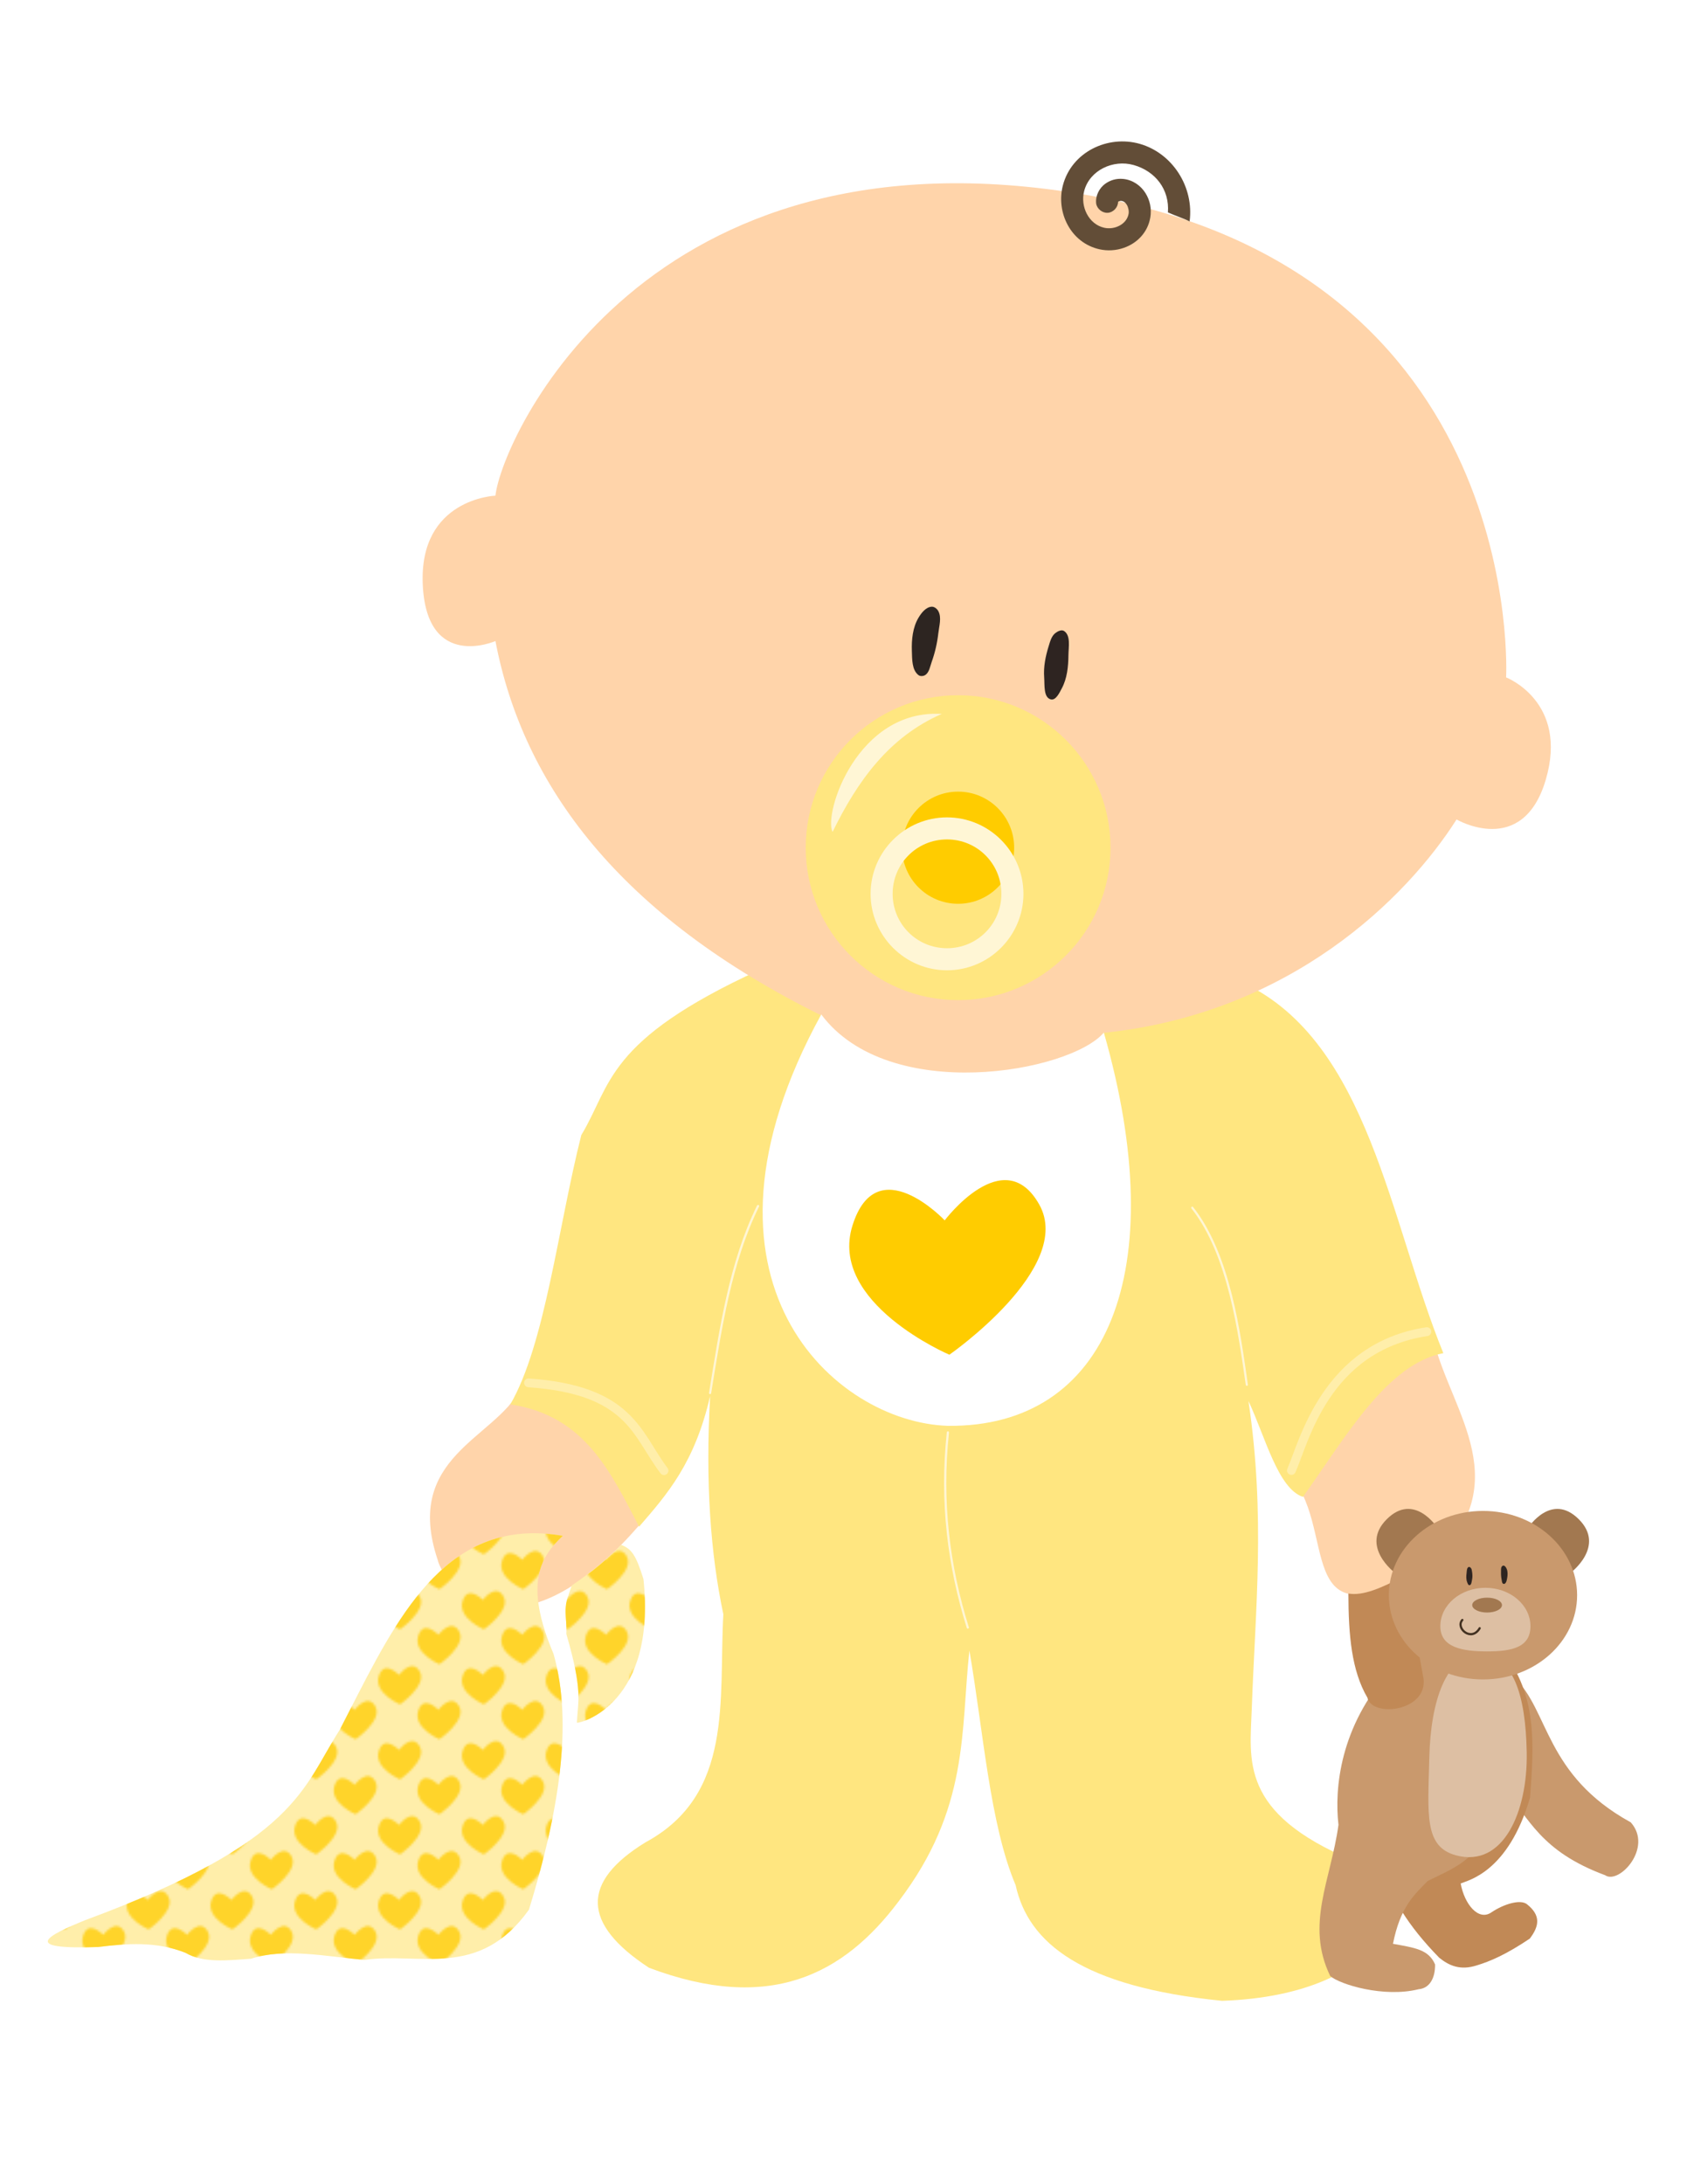
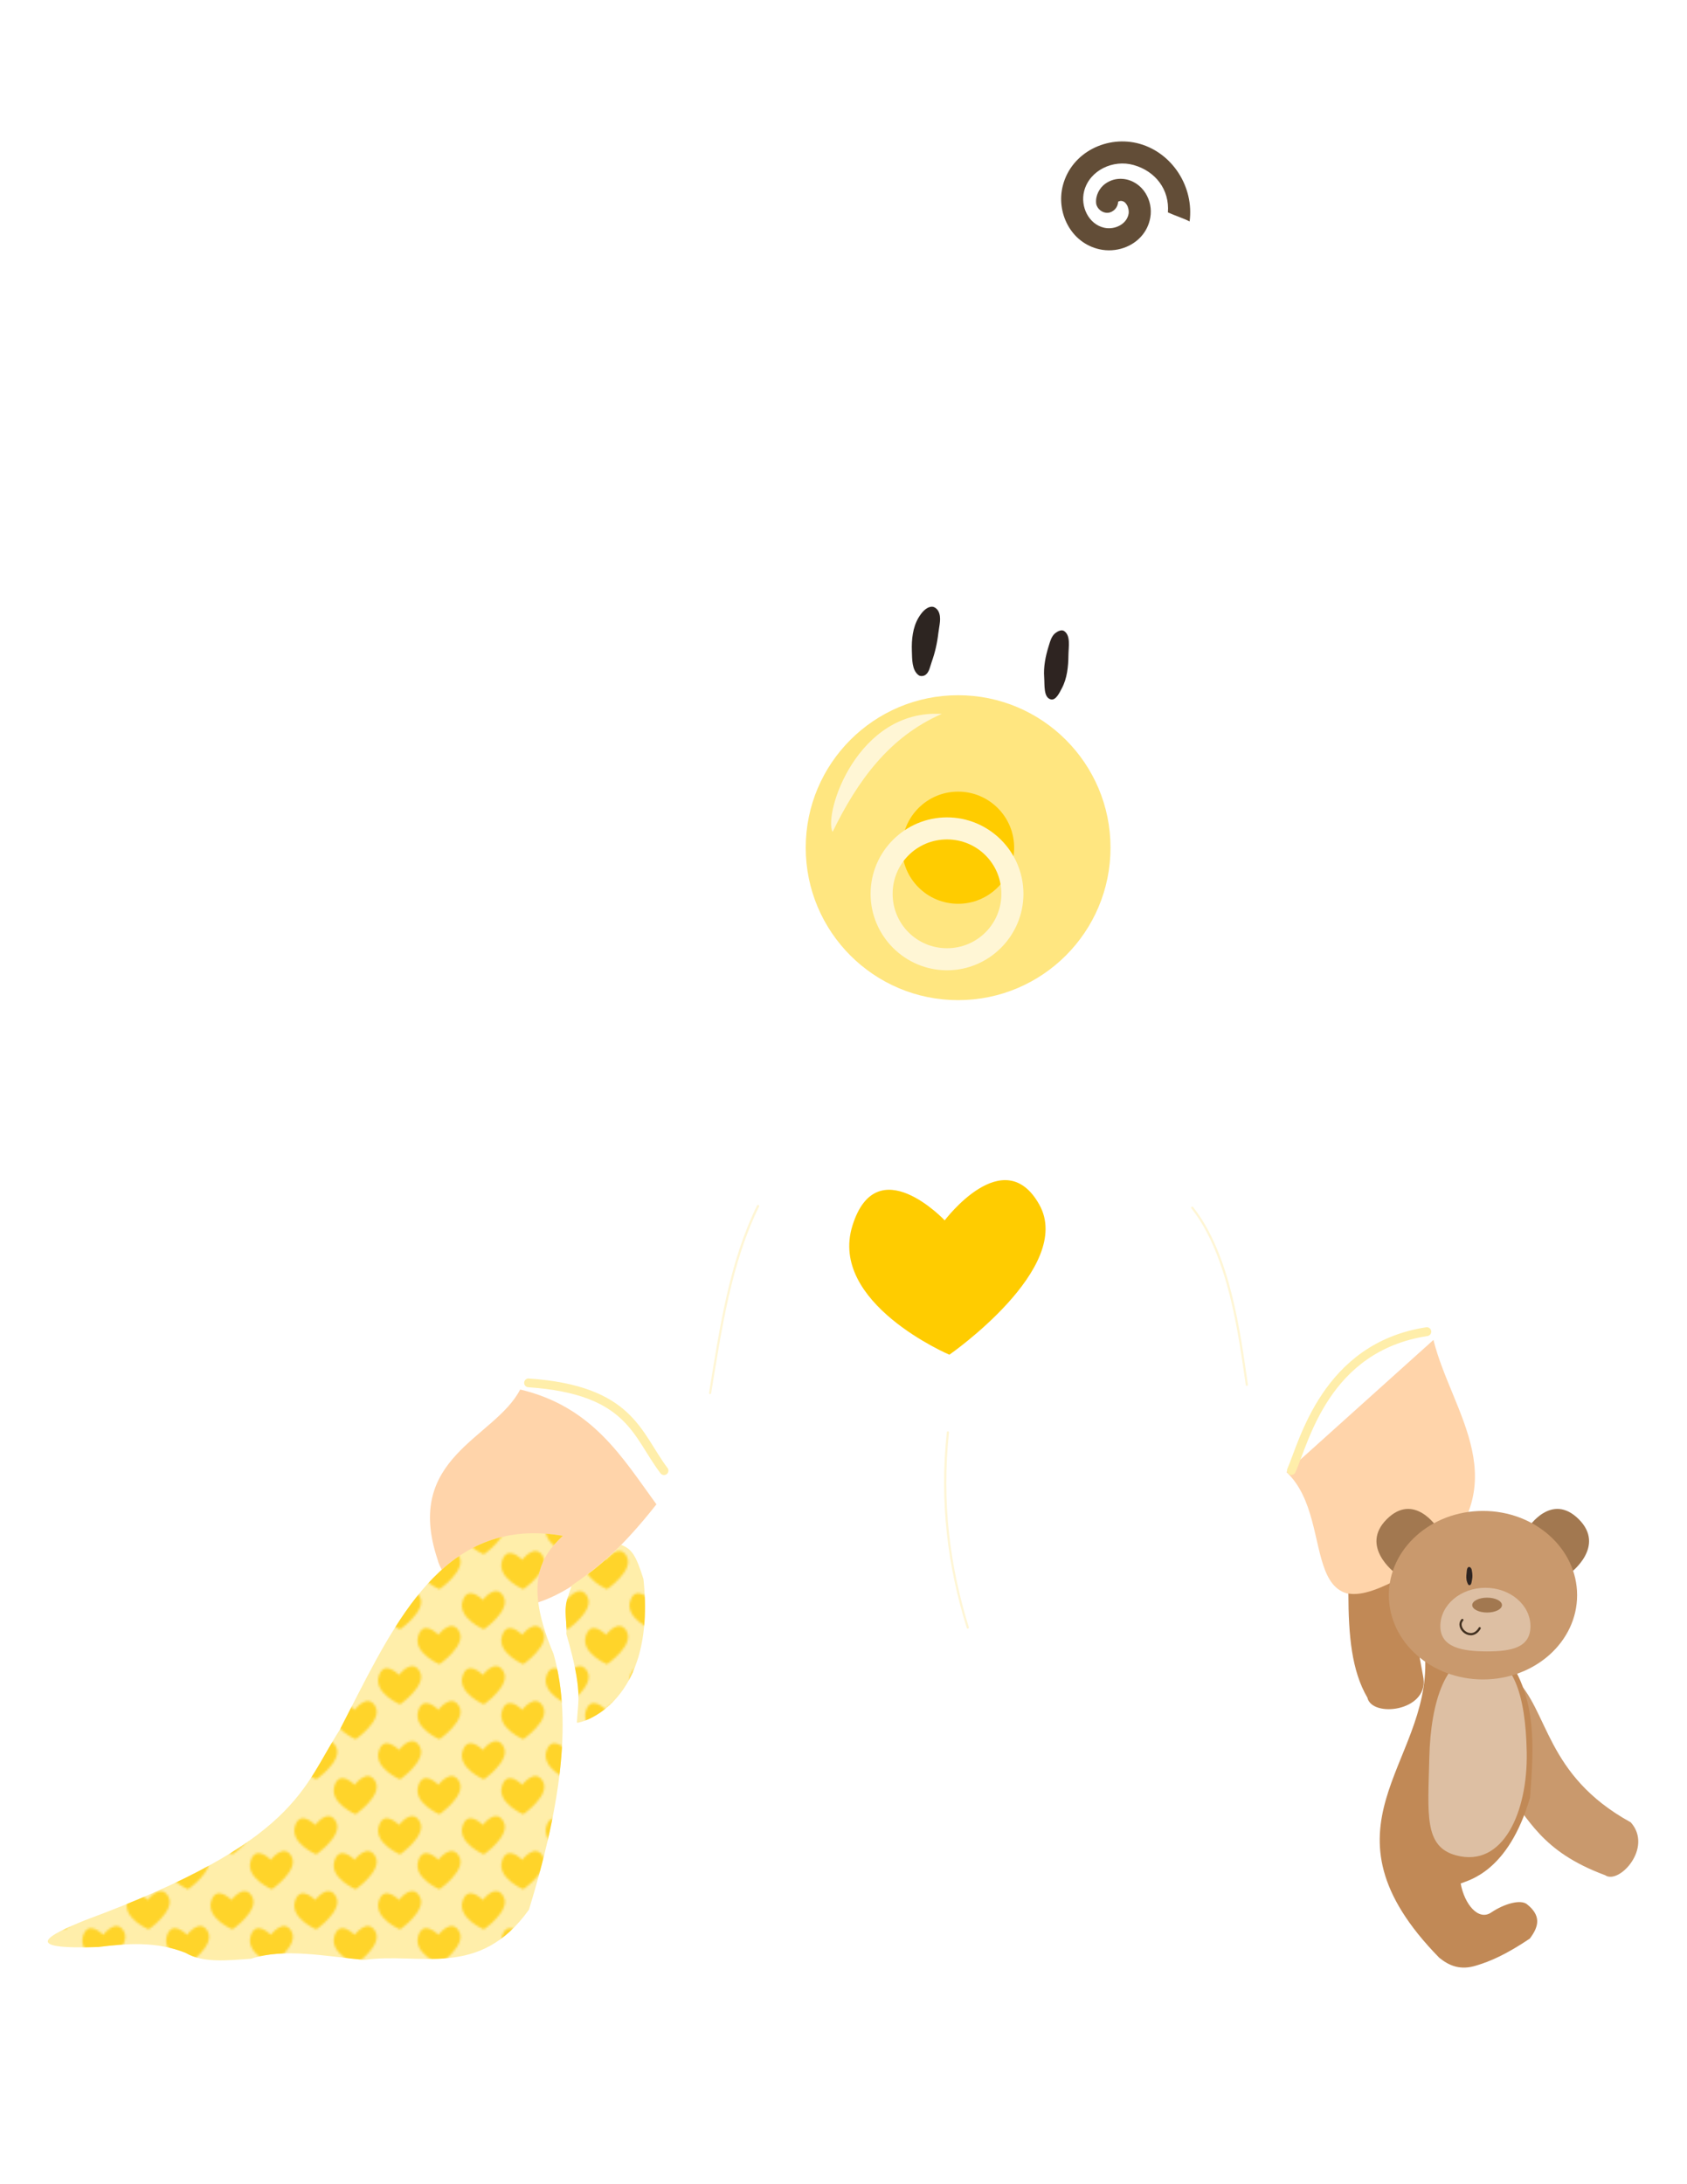
<svg xmlns="http://www.w3.org/2000/svg" xmlns:xlink="http://www.w3.org/1999/xlink" enable-background="new 0 0 765 990" version="1.1" viewBox="0 0 765 990" xml:space="preserve">
  <pattern id="a" x="-897" y="1296" width="37.344" height="33.118" overflow="visible" patternUnits="userSpaceOnUse" viewBox="0 -33.124 37.344 33.118">
    <polygon points="0 -0.006 37.344 -0.006 37.344 -33.124 0 -33.124" fill="none" />
    <g transform="matrix(.649 0 0 .649 -3.524 -445.38)" fill="#FFD42A">
      <path d="m20.043 680.61s9.066 12.065 14.477 2.413c5.41-9.652-13.762-22.967-13.762-22.967s-18.539 7.898-14.834 19.75c3.704 11.851 14.12 0.804 14.12 0.804l-1e-3 -1e-4z" />
      <path d="m47.578 656.25s9.066 12.065 14.477 2.413c5.41-9.652-13.762-22.967-13.762-22.967s-18.539 7.898-14.834 19.75c3.704 11.851 14.12 0.804 14.12 0.804l-1e-3 -1e-4z" />
    </g>
  </pattern>
  <g transform="translate(0 -62.362)">
    <path d="m235.89 692.16c-11.535 22.344-53.046 30.569-37.443 77.133 2.795 12.215 37.74 53.239 99.225-25.087-15.54-21.28-28.934-44.228-61.781-52.046h-1e-3z" fill="#FFD4AA" />
    <path d="m583.37 729.6 66.649-59.909c8.323 33.526 39.068 65.392-2.247 102.59-63.969 38.56-39.572-19.469-64.402-42.685l-4e-4 4e-3z" fill="#FFD4AA" />
-     <path d="m563.9 507.94c-25.016 7.587-65.4 13.038-67.398 27.708-48.999 24.973-86.213 15.551-119.07-2.995-2.192-16.388-10.846-28.254-32.95-30.703-70.181 32.166-67.076 52.117-80.877 74.887-10.479 41.369-16.403 94.882-32.201 122.07 34.014 5.024 45.637 31.084 58.412 55.416 12.827-14.803 25.192-28.842 32.201-59.16-2.2 39.245 0.207 71.58 5.991 98.85-2.145 38.762 4.842 81.633-35.197 103.34-29.383 17.975-29.029 36.942 1.498 56.914 54.701 20.629 88.208 3.11 113.08-29.955 32.242-42.244 28.212-77.234 32.201-113.83 6.322 36.558 9.263 78.752 20.968 106.34 5.723 26.26 30.142 46.072 93.608 52.421 76.739-2.597 93.775-50.797 59.16-63.654-51.374-21.626-46.511-45.336-45.681-68.896 1.574-44.771 6.278-87.038-1.498-139.29 7.683 16.418 13.4 39.72 24.713 43.434 19.711-27.743 38.234-60.243 63.654-65.151-24.26-59.38-33.8-140.94-90.61-167.75l-0.004 0.004z" fill="#FFE680" />
    <path d="m429.81 711.11c-0.252 0.015-0.453 0.216-0.469 0.469-3.372 31.647 0.406 60.921 9.031 88.562 0.046 0.272 0.304 0.456 0.576 0.41s0.456-0.304 0.41-0.576c-0.009-0.051-0.025-0.1-0.049-0.146-8.59-27.528-12.326-56.652-8.969-88.156 0.035-0.274-0.158-0.524-0.432-0.56-0.033-0.004-0.066-0.005-0.099-0.003l2e-4 3e-4z" fill="#FFF6D5" />
    <path d="m646.72 663.96c-47.14 7.221-57.534 51.981-62.938 64.094-0.449 1.01 6e-3 2.192 1.016 2.641s2.192-0.006 2.641-1.016c6.073-13.612 15.061-54.885 59.875-61.75 1.097-0.16 1.855-1.179 1.695-2.276s-1.179-1.855-2.276-1.695c-0.004 7e-4 -0.009 0.001-0.013 2e-3l6e-4 -3e-4z" fill="#fea" />
    <path d="m239.38 687.17c-1.092 0.169-1.84 1.19-1.671 2.282 0.14 0.908 0.881 1.604 1.796 1.687 22.861 1.574 34.536 7.237 42.188 14.375 7.652 7.138 11.357 16.088 17.75 24.531 0.614 0.919 1.856 1.166 2.774 0.552 0.919-0.614 1.166-1.856 0.552-2.774-0.043-0.064-0.089-0.126-0.139-0.184-6.002-7.926-9.839-17.214-18.219-25.031-8.38-7.818-21.194-13.824-44.625-15.438-0.135-0.014-0.271-0.014-0.406 0l-2e-4 4e-4z" fill="#fea" />
    <path d="m343.66 608.52c-0.164 0.026-0.304 0.131-0.375 0.281-12.608 25.643-16.938 55.366-21.75 84.781-0.096 0.259 0.036 0.547 0.295 0.642s0.547-0.036 0.642-0.295c0.023-0.061 0.033-0.126 0.031-0.191 4.813-29.426 9.174-59.019 21.688-84.469 0.144-0.235 0.07-0.543-0.166-0.688-0.109-0.067-0.24-0.089-0.366-0.062l-5e-4 4e-4z" fill="#FFF6D5" />
    <path d="m540.62 609.27c-0.275 0.025-0.478 0.268-0.453 0.543 0.009 0.099 0.047 0.192 0.109 0.27 16.744 21.232 21.263 56.837 24.625 79.906-0.009 0.276 0.206 0.507 0.482 0.517s0.507-0.206 0.517-0.482c0.002-0.065-0.008-0.13-0.031-0.191-3.359-23.048-7.788-58.755-24.812-80.344-0.098-0.144-0.264-0.227-0.438-0.219l-5e-4 5e-4z" fill="#FFF6D5" />
-     <path d="m224.66 287.02c2.89-26.01 68.01-170.89 268.09-136.29 200.09 34.6 190.22 218.66 190.22 218.66s28.448 10.975 17.973 46.43-40.439 17.973-40.439 17.973c-22.451 35.299-75.085 88.046-160.35 96.74 1.452 40.682-142.06 31.924-127.03-7.58-92.23-45.46-135.95-104.64-148.46-170.03 0 0-31.107 13.686-32.95-25.461-1.843-39.148 32.95-40.439 32.95-40.439l-4e-3 -0.004z" fill="#FFD4AA" />
    <path d="m473.5 369.36c-0.352-4.701 0.594-9.5 2-14 0.667-2.134 1.256-4.601 3-6 1.072-0.86 2.845-1.745 4-1 3.132 2.02 2.033 7.273 2 11-0.045 5.099-0.594 10.504-3 15-1.112 2.078-2.715 5.576-5 5-3.374-0.851-2.74-6.53-3-10z" fill="#2E2421" />
    <path d="m509.67 174.68c5.896-2.07 10.756-6.862 11.949-13.69 0.681-3.895-0.118-7.802-2.188-11.112-2.069-3.31-5.731-6.042-10.239-6.427-2.934-0.251-5.723 0.516-8.126 2.29-2.403 1.774-4.403 5.166-3.996 8.868 0.39 2.46 2.86 4.403 5.343 4.202 2.483-0.201 4.608-2.516 4.597-5.007 0.265-0.196 1.058-0.412 1.32-0.389 1.164 0.099 1.913 0.613 2.616 1.738s1.056 2.825 0.826 4.141c-0.818 4.678-6.285 7.377-11.066 6.296-7.029-1.59-10.9-9.611-9.08-16.624 2.444-9.419 13.131-14.439 22.455-11.803 9.905 2.801 16.32 11.156 15.528 21.468 3.434 1.553 6.944 2.629 9.839 4.092 2.069-15.675-7.827-30.984-22.649-35.176-14.436-4.082-30.877 3.651-34.835 18.905-3.146 12.126 3.515 25.938 16.539 28.884 3.713 0.84 7.629 0.585 11.167-0.657v4e-4z" fill="#624D37" />
    <path d="m413.5 357.36c-0.175-5.096 0.393-10.618 3-15 1.331-2.237 3.4-4.861 6-5 1.2-0.064 2.433 0.94 3 2 1.573 2.939 0.377 6.688 0 10-0.503 4.419-1.495 8.815-3 13-0.757 2.104-1.098 4.824-3 6-0.851 0.526-2.205 0.607-3 0-3.02-2.307-2.869-7.202-3-11z" fill="#2D2521" />
    <path d="m503.58 446.58c0 38.165-30.939 69.103-69.103 69.103-38.165 0-69.103-30.939-69.103-69.103 0-38.165 30.939-69.103 69.103-69.103 38.165 0 69.103 30.939 69.103 69.103z" fill="#FFE680" />
    <path d="m459.89 446.59c0 14.038-11.38 25.417-25.417 25.417-14.038 0-25.417-11.38-25.417-25.417 0-14.038 11.38-25.417 25.417-25.417 14.038 0 25.417 11.38 25.417 25.417z" fill="#fc0" />
    <path d="m429.44 432.84c-19.079 0-34.656 15.577-34.656 34.656s15.577 34.656 34.656 34.656 34.656-15.577 34.656-34.656-15.577-34.656-34.656-34.656zm0 10c13.675 0 24.656 10.981 24.656 24.656s-10.981 24.656-24.656 24.656-24.656-10.981-24.656-24.656 10.981-24.656 24.656-24.656z" fill="#FFF6D5" />
    <path d="m377.55 439.43c-4.212-8.346 11.161-55.775 49.511-53.482-23.9 10.431-38.24 30.422-49.511 53.482z" fill="#FFF6D5" />
    <path d="m372.41 522.16c30.674 41.076 112.76 26.239 128.15 8.238 30.992 108.13 1.784 178.97-70.704 178.23-51.15-1.54-123.8-65.53-57.443-186.47l-3e-3 0.003z" fill="#fff" />
    <path d="m428.39 615.5s26.862-35.744 42.892-7.149c16.03 28.596-40.774 68.044-40.774 68.044s-54.926-23.4-43.951-58.513 41.833-2.383 41.833-2.383v5e-4z" fill="#fc0" />
    <path d="m240.5 757.33c-44.821 1.118-64.606 46.875-86.406 89.031-16.939 26.215-18.902 50.653-115.44 86.312-17.354 7.106-29.653 13.421 5.812 12.188 13.238-1.646 26.481-2.645 39.719 2.656 7.973 4.706 18.958 3.402 29.656 2.656 15.061-4.976 33.672-1.1 51.375 0.531 25.248-3.622 51.962 8.939 74.656-22.781 13.232-43.194 20.27-83.942 11.125-115.97-13.484-31.848-5.955-43.887 4.219-53.469-5.203-0.893-10.082-1.272-14.719-1.156l0.003 0.002zm41.182 5.249c-3.72 3.756-12.615 11.982-22.335 18.335-4.47 11.452-2.147 13.311-2.535 22.041 7.563 26.059 5.278 29.858 4.781 40.25 2.175 0.214 36.157-8.88 30.188-65.125-3.401-10.859-5.324-13.636-10.099-15.501h-6e-4z" fill="#fea" />
    <pattern id="b" xlink:href="#a" patternTransform="matrix(1 0 0 -1 -185.55 -17607)">
	</pattern>
    <path d="m240.5 757.33c-44.821 1.118-64.606 46.875-86.406 89.031-16.939 26.215-18.902 50.653-115.44 86.312-17.354 7.106-29.653 13.421 5.812 12.188 13.238-1.646 26.481-2.645 39.719 2.656 7.973 4.706 18.958 3.402 29.656 2.656 15.061-4.976 33.672-1.1 51.375 0.531 25.248-3.622 51.962 8.939 74.656-22.781 13.232-43.194 20.27-83.942 11.125-115.97-13.484-31.848-5.955-43.887 4.219-53.469-5.203-0.893-10.082-1.272-14.719-1.156l0.003 0.002zm40.995 5.623c-4.213 4.228-13.926 13.106-22.335 17.961-4.47 11.452-1.96 13.311-2.347 22.041 7.563 26.059 5.278 29.858 4.781 40.25 2.175 0.214 36.157-8.88 30.188-65.125-1.78-10.049-7.604-15.805-10.287-15.127h2e-4z" fill="url(#b)" />
    <path d="m693.07 754.69s10.443-16.086 22.84-3.744-3.744 24.338-3.744 24.338l-19.096-20.594z" fill="#A27850" />
    <path d="m686.71 822.83c15.736 14.608 13.736 44.067 52.795 65.526 10.255 11.519-5.374 28.325-11.607 23.964-29.365-10.892-34.331-25.637-46.055-39.315l4.867-50.175z" fill="#C9996D" />
    <path d="m669.59 953.21c6.082-1.847 13.084-4.775 24.111-12.155 4.382-5.751 5.047-10.568-1.285-15.605-2.98-2.308-10.366-0.156-16.112 3.699-5.885 4.098-12.249-3.747-13.933-13.087 3.351-1.476 21.576-5.049 31.452-38.941 1.945-24.733 2.412-43.283-8.612-61.033l-38.941-1.872c1.979 48.142-51.479 76.386 6.396 135.52 4.434 3.57 9.516 5.846 16.923 3.47l7e-4 0.005z" fill="#C18956" />
-     <path d="m630.17 819.84c-22.387 24.898-25.148 53.012-23.215 69.644-3.486 25.211-15.087 45.164-3.744 68.521 4.385 3.835 24.311 9.914 40.064 5.991 4.889-0.399 7.563-4.878 7.489-11.233-2.941-6.815-9.167-7.538-19.096-9.361 3.334-16.882 9.787-22.364 15.726-28.457 15.557-7.77 26.671-10.232 35.571-45.306 3.544-14.297 3.294-26.692-4.868-53.918-18.092-6.741-35.724-11.714-47.927 4.119l3e-4 1e-4z" fill="#C9996D" />
    <path d="m692.32 856.74c0.474 26.79-10.626 52.302-31.988 46.587-14.684-3.928-12.794-18.533-12.184-44.375 0.609-25.842 7.805-46.906 23.002-46.587 15.196 0.32 20.713 18.529 21.171 44.374z" fill="#DDBFA3" />
-     <path d="m611.45 784.64c0.046 18.889 1.435 34.927 8.612 47.179 2.048 9.192 27.317 6.271 25.461-8.612-2.629-14.876-5.373-28.6-8.986-46.43-9.821 5.278-18.524 9.044-25.087 7.863l4e-4 -1e-4z" fill="#C18956" />
+     <path d="m611.45 784.64c0.046 18.889 1.435 34.927 8.612 47.179 2.048 9.192 27.317 6.271 25.461-8.612-2.629-14.876-5.373-28.6-8.986-46.43-9.821 5.278-18.524 9.044-25.087 7.863l4e-4 -1e-4" fill="#C18956" />
    <path d="m651.7 754.69s-10.443-16.086-22.84-3.744 3.744 24.338 3.744 24.338l19.096-20.594z" fill="#A27850" />
    <path d="m715.17 785.39c0 21.093-19.111 38.192-42.685 38.192s-42.685-17.099-42.685-38.192 19.111-38.192 42.685-38.192 42.685 17.099 42.685 38.192z" fill="#C9996D" />
    <path d="m694.01 799.45c0 9.616-8.399 11.42-19.684 11.42-11.285 0-21.181-1.804-21.181-11.42s9.148-17.411 20.433-17.411 20.433 7.795 20.433 17.411z" fill="#DDBFA3" />
    <path d="m667.52 778.38c0.265-1.203 0.197-2.479-3e-4 -3.694-0.094-0.577-0.155-1.236-0.554-1.662-0.245-0.262-0.671-0.556-0.997-0.406-0.884 0.407-0.794 1.806-0.923 2.771-0.177 1.32-0.234 2.738 0.222 3.99 0.211 0.578 0.496 1.542 1.108 1.478 0.904-0.095 0.95-1.587 1.145-2.475z" fill="#2E2421" />
-     <path d="m683.47 777.49c0.234-1.311 0.29-2.76-0.222-3.99-0.262-0.628-0.7-1.383-1.367-1.514-0.308-0.061-0.664 0.153-0.85 0.406-0.515 0.702-0.344 1.716-0.369 2.586-0.033 1.161 0.061 2.335 0.296 3.472 0.118 0.572 0.106 1.288 0.554 1.662 0.201 0.167 0.548 0.238 0.776 0.111 0.866-0.485 1.008-1.756 1.182-2.734z" fill="#2D2521" />
    <path d="m663.12 796.62c-3.263 3.639 4.121 10.146 7.863 3.744" fill="none" stroke="#423121" stroke-linecap="round" stroke-linejoin="round" />
    <path d="m681.09 789.88c0 1.861-3.018 3.37-6.74 3.37s-6.74-1.509-6.74-3.37c0-1.861 3.018-3.37 6.74-3.37s6.74 1.509 6.74 3.37z" fill="#A27850" />
  </g>
</svg>